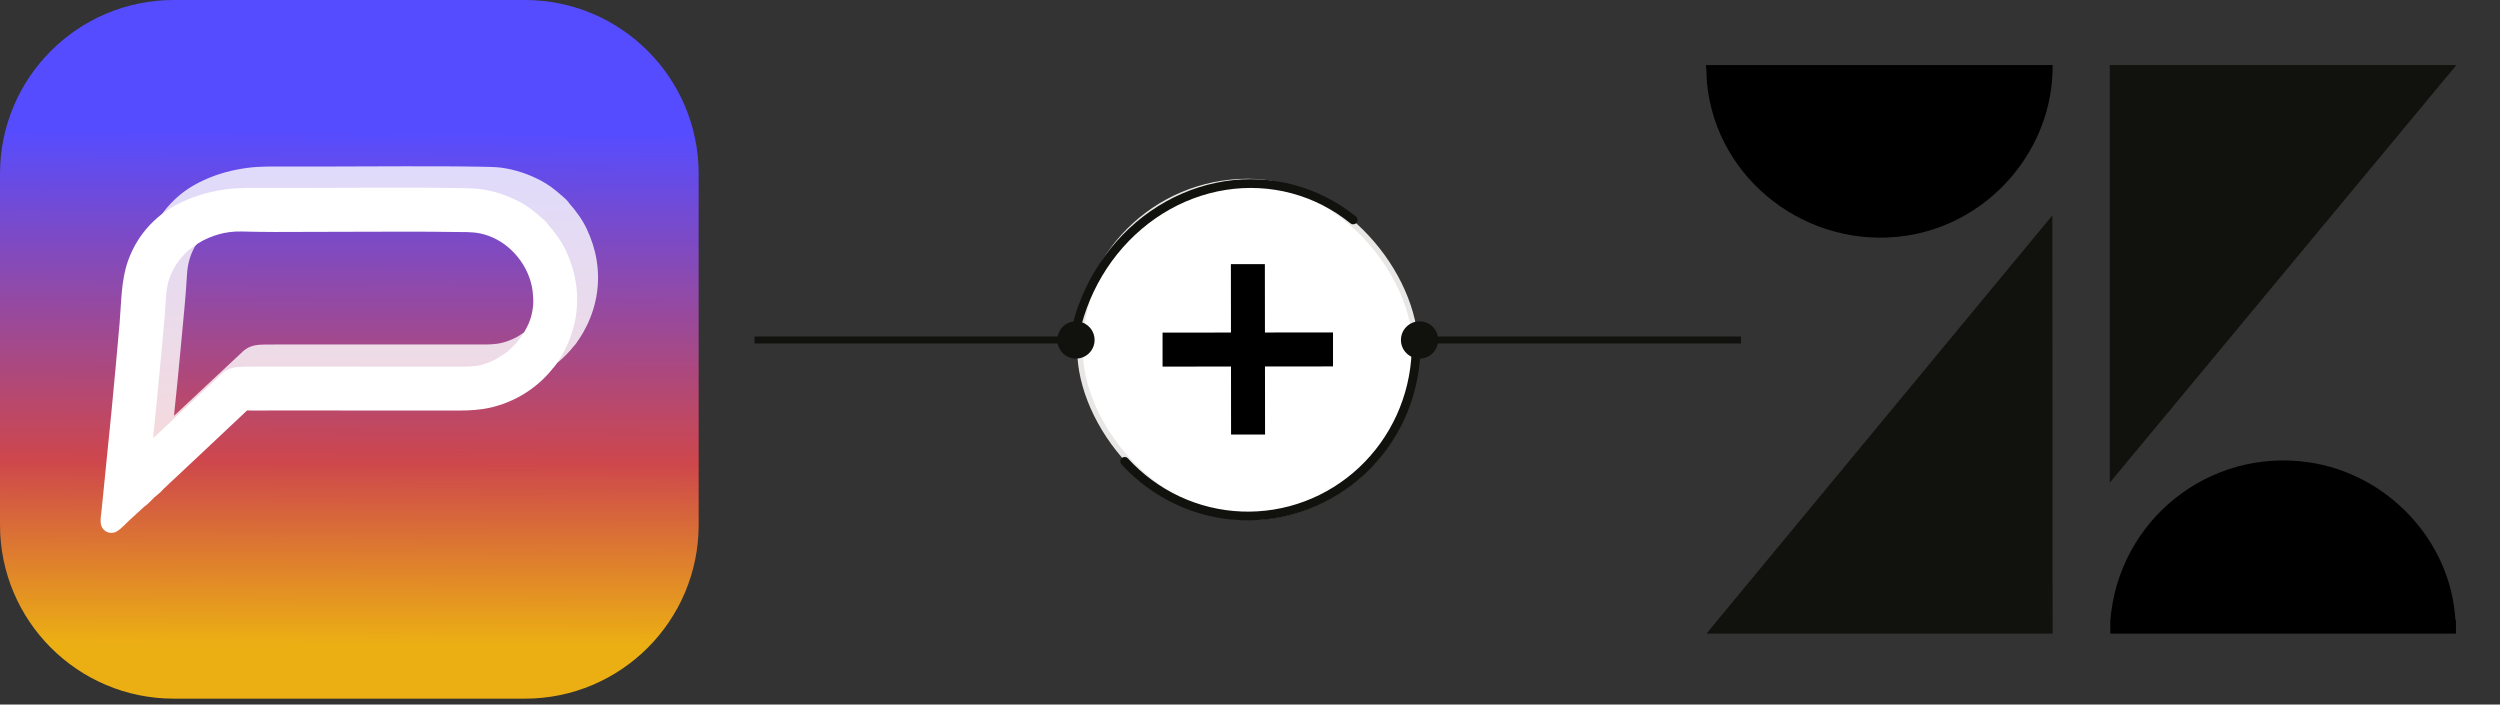
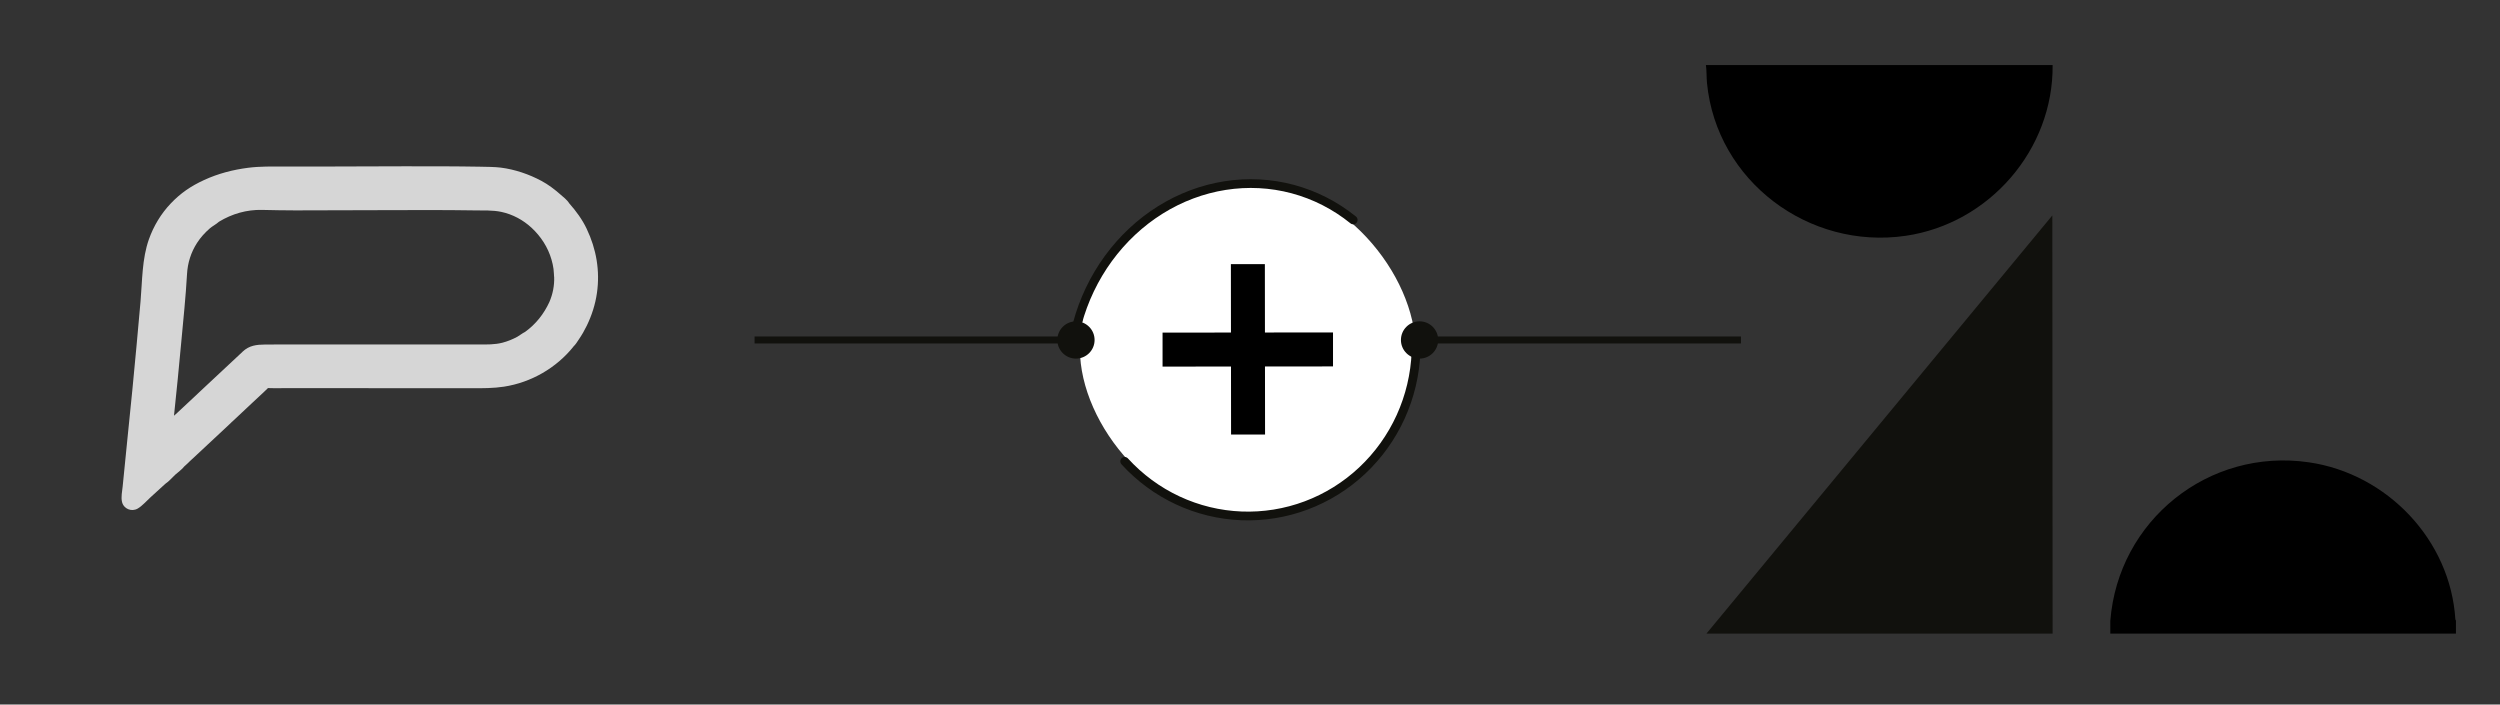
<svg xmlns="http://www.w3.org/2000/svg" width="220" height="62" viewBox="0 0 220 62" fill="none">
  <rect x="0" y="0" width="220" height="62" fill="#333333" stroke="none" />
-   <path d="M0 15.298C0 6.849 6.849 0 15.298 0H46.185C54.633 0 61.482 6.849 61.482 15.298V46.185C61.482 54.633 54.633 61.482 46.185 61.482H15.298C6.849 61.482 0 54.633 0 46.185V15.298Z" fill="url(#paint0_linear_1596_8235)" />
  <path d="M51.636 20.15C51.249 19.327 50.698 18.578 50.094 17.895C49.903 17.585 49.544 17.314 49.316 17.114C48.808 16.667 48.247 16.238 47.646 15.918C46.573 15.344 45.337 14.911 44.058 14.749C43.543 14.686 42.804 14.679 42.207 14.669C41.151 14.648 40.093 14.644 39.038 14.637C34.358 14.619 29.679 14.669 25 14.655C23.944 14.655 22.893 14.63 21.841 14.764C20.498 14.936 19.198 15.274 17.965 15.84C16.806 16.372 15.897 16.987 15.016 17.916C14.163 18.817 13.524 19.883 13.108 21.047C12.493 22.775 12.525 24.692 12.369 26.501C12.141 29.119 11.896 31.733 11.644 34.347C11.37 37.165 11.065 39.983 10.795 42.801C10.752 43.241 10.635 43.737 10.738 44.173C10.884 44.782 11.576 45.067 12.117 44.754C12.532 44.511 12.884 44.089 13.239 43.769C13.676 43.371 14.11 42.977 14.547 42.576C14.874 42.365 15.179 41.992 15.41 41.785C15.406 41.785 15.403 41.785 15.399 41.788C15.406 41.781 15.41 41.778 15.417 41.77C15.417 41.774 15.417 41.778 15.414 41.781C15.637 41.577 16.007 41.32 16.234 41.028C16.409 40.894 16.565 40.715 16.714 40.578C16.938 40.37 17.162 40.163 17.386 39.955C17.698 39.663 18.011 39.374 18.32 39.082C18.643 38.783 18.963 38.484 19.286 38.182C19.574 37.911 19.862 37.64 20.15 37.373C20.246 37.285 20.345 37.197 20.427 37.102C20.427 37.109 20.423 37.112 20.42 37.119C20.978 36.595 21.535 36.071 22.097 35.547C22.495 35.173 22.896 34.801 23.294 34.428C23.312 34.41 23.493 34.234 23.582 34.15C23.763 34.15 24.04 34.164 24.079 34.16C26.272 34.15 28.46 34.153 30.652 34.157C33.186 34.157 35.722 34.164 38.256 34.164C39.35 34.164 40.444 34.164 41.539 34.164C42.48 34.164 43.411 34.171 44.346 34.027C46.744 33.657 48.957 32.38 50.467 30.498C50.46 30.498 50.453 30.501 50.45 30.505C50.652 30.329 50.801 30.068 50.94 29.864C51.203 29.481 51.437 29.073 51.64 28.654C52.081 27.743 52.39 26.779 52.532 25.776C52.809 23.837 52.478 21.913 51.633 20.147L51.636 20.15ZM48.766 24.372C48.794 25.129 48.645 25.885 48.343 26.582C47.859 27.63 47.16 28.52 46.204 29.21C45.962 29.326 45.728 29.523 45.518 29.639C45.109 29.861 44.683 30.033 44.232 30.153C43.539 30.336 42.846 30.315 42.139 30.315C40.448 30.315 38.753 30.315 37.062 30.315C33.367 30.315 29.675 30.304 25.98 30.311C25.103 30.311 24.229 30.311 23.351 30.318C22.576 30.325 21.937 30.392 21.344 30.951C21.337 30.959 21.329 30.969 21.322 30.976C20.26 31.965 19.198 32.957 18.139 33.949C17.609 34.445 17.08 34.945 16.547 35.441C16.227 35.74 15.911 36.039 15.591 36.335C15.506 36.416 15.406 36.496 15.311 36.584C15.545 34.442 15.744 32.295 15.947 30.149C16.131 28.144 16.345 26.131 16.458 24.119C16.512 23.137 16.803 22.212 17.336 21.382C17.645 20.9 18.032 20.474 18.466 20.097C18.682 19.907 19.027 19.735 19.272 19.51C20.42 18.813 21.713 18.44 23.063 18.472C24.005 18.493 25.003 18.514 25.977 18.514C28.595 18.514 31.21 18.504 33.829 18.493C36.469 18.486 39.108 18.472 41.745 18.514C42.53 18.528 43.358 18.483 44.125 18.648C45.12 18.863 46.033 19.355 46.779 20.045C47.6 20.805 48.222 21.769 48.531 22.842C48.609 23.113 48.673 23.387 48.709 23.665C48.727 23.792 48.726 23.922 48.741 24.052C48.773 24.288 48.773 24.291 48.741 24.059C48.751 24.165 48.758 24.27 48.762 24.379L48.766 24.372Z" fill="white" fill-opacity="0.8" />
-   <path d="M49.797 22.057C49.41 21.23 48.859 20.477 48.255 19.792C48.063 19.481 47.704 19.209 47.477 19.008C46.969 18.559 46.407 18.128 45.807 17.806C44.733 17.23 43.497 16.796 42.218 16.633C41.702 16.57 40.963 16.562 40.366 16.552C39.311 16.531 38.252 16.527 37.197 16.52C32.517 16.502 27.837 16.552 23.157 16.538C22.102 16.538 21.05 16.513 19.998 16.647C18.655 16.82 17.354 17.16 16.121 17.728C14.963 18.262 14.053 18.88 13.172 19.813C12.319 20.718 11.68 21.788 11.264 22.958C10.649 24.693 10.681 26.619 10.525 28.435C10.297 31.064 10.052 33.689 9.8 36.314C9.526 39.145 9.221 41.975 8.95 44.805C8.908 45.247 8.791 45.745 8.894 46.183C9.039 46.794 9.732 47.081 10.272 46.766C10.688 46.522 11.04 46.098 11.395 45.777C11.832 45.377 12.266 44.982 12.703 44.579C13.03 44.367 13.335 43.992 13.566 43.784C13.563 43.784 13.559 43.784 13.556 43.788C13.563 43.78 13.566 43.777 13.573 43.77C13.573 43.773 13.573 43.777 13.57 43.78C13.794 43.575 14.163 43.318 14.391 43.024C14.565 42.89 14.721 42.71 14.87 42.572C15.094 42.364 15.318 42.155 15.542 41.947C15.855 41.653 16.168 41.364 16.477 41.07C16.8 40.77 17.12 40.47 17.443 40.166C17.731 39.894 18.019 39.622 18.307 39.353C18.403 39.265 18.502 39.176 18.584 39.081C18.584 39.088 18.58 39.092 18.577 39.099C19.135 38.572 19.692 38.046 20.254 37.519C20.652 37.145 21.053 36.77 21.451 36.395C21.469 36.378 21.65 36.201 21.739 36.116C21.921 36.116 22.198 36.13 22.237 36.127C24.429 36.116 26.618 36.12 28.811 36.123C31.344 36.123 33.881 36.13 36.415 36.13C37.509 36.13 38.604 36.13 39.698 36.13C40.64 36.13 41.571 36.138 42.505 35.993C44.904 35.622 47.118 34.339 48.628 32.449C48.621 32.449 48.614 32.452 48.61 32.456C48.813 32.279 48.962 32.018 49.101 31.813C49.364 31.427 49.598 31.018 49.801 30.597C50.241 29.682 50.55 28.714 50.693 27.707C50.97 25.76 50.639 23.827 49.794 22.053L49.797 22.057ZM46.926 26.297C46.954 27.057 46.805 27.816 46.503 28.516C46.02 29.569 45.32 30.463 44.364 31.155C44.122 31.272 43.888 31.47 43.678 31.587C43.27 31.809 42.843 31.982 42.392 32.102C41.699 32.286 41.006 32.265 40.299 32.265C38.607 32.265 36.912 32.265 35.221 32.265C31.525 32.265 27.833 32.254 24.138 32.261C23.26 32.261 22.386 32.261 21.508 32.269C20.734 32.276 20.094 32.343 19.501 32.904C19.494 32.912 19.486 32.922 19.479 32.929C18.417 33.922 17.354 34.919 16.295 35.915C15.766 36.413 15.236 36.915 14.704 37.413C14.384 37.714 14.067 38.014 13.748 38.311C13.662 38.392 13.563 38.473 13.467 38.562C13.701 36.41 13.9 34.254 14.103 32.099C14.288 30.085 14.501 28.064 14.615 26.043C14.668 25.057 14.959 24.128 15.492 23.294C15.802 22.809 16.189 22.382 16.622 22.004C16.839 21.813 17.184 21.64 17.429 21.414C18.577 20.714 19.87 20.34 21.221 20.371C22.162 20.393 23.161 20.414 24.134 20.414C26.753 20.414 29.369 20.403 31.987 20.393C34.627 20.386 37.268 20.371 39.904 20.414C40.69 20.428 41.518 20.382 42.285 20.548C43.28 20.764 44.193 21.258 44.94 21.951C45.76 22.714 46.382 23.682 46.691 24.76C46.77 25.032 46.834 25.308 46.869 25.587C46.887 25.714 46.887 25.845 46.901 25.976C46.933 26.212 46.933 26.216 46.901 25.983C46.912 26.088 46.919 26.195 46.922 26.304L46.926 26.297Z" fill="white" />
  <rect x="95.035" y="15.971" width="29.54" height="29.54" rx="14.77" fill="white" />
-   <rect x="95.035" y="15.971" width="29.54" height="29.54" rx="14.77" stroke="#E9E6E6" stroke-width="0.484" />
  <path d="M124.609 30.986C124.532 32.955 124.073 34.889 123.26 36.678C122.446 38.468 121.293 40.077 119.867 41.416C118.441 42.754 116.769 43.794 114.947 44.477C113.125 45.16 111.188 45.473 109.248 45.397C107.308 45.321 105.402 44.858 103.639 44.035C101.875 43.212 100.29 42.044 98.972 40.599" stroke="#11110D" stroke-width="0.769" stroke-linecap="round" />
  <path d="M94.799 28.489C95.355 26.415 96.287 24.462 97.541 22.744C98.795 21.026 100.347 19.576 102.108 18.475C103.869 17.375 105.805 16.647 107.805 16.332C109.806 16.017 111.831 16.122 113.766 16.64C115.701 17.159 117.508 18.081 119.082 19.354" stroke="#11110D" stroke-width="0.769" stroke-linecap="round" />
  <path d="M108.334 38.241L108.318 23.241H111.308L111.325 38.241H108.334ZM102.305 32.261V29.271L117.305 29.254V32.245L102.305 32.261Z" fill="black" />
  <path d="M93.045 29.918C93.045 30.823 93.779 31.557 94.684 31.557C95.59 31.557 96.324 30.823 96.324 29.918C96.324 29.012 95.59 28.278 94.684 28.278C93.779 28.278 93.045 29.012 93.045 29.918ZM66.402 29.918V30.225H94.684V29.918V29.61H66.402V29.918Z" fill="#11110D" />
  <path d="M123.282 29.918C123.282 30.823 124.016 31.557 124.922 31.557C125.827 31.557 126.561 30.823 126.561 29.918C126.561 29.012 125.827 28.278 124.922 28.278C124.016 28.278 123.282 29.012 123.282 29.918ZM124.922 29.918V30.225H153.204V29.918V29.61H124.922V29.918Z" fill="#11110D" />
  <g clip-path="url(#clip0_1596_8235)">
    <path d="M180.63 55.756H150.168L180.606 18.957L180.63 55.756Z" fill="#11110D" />
-     <path d="M216.121 5.727V5.774L185.66 42.478V5.727H216.121Z" fill="#11110D" />
    <path d="M216.122 54.617V55.755H185.707V54.642C186.39 45.81 194.355 39.395 203.185 40.684C210.071 41.688 215.639 47.525 216.072 54.504L216.122 54.618V54.617Z" fill="black" />
    <path d="M180.631 5.727C180.7 13.18 175.048 19.68 167.694 20.752C159.169 21.996 151.059 15.928 150.216 7.315C150.164 6.784 150.194 6.251 150.121 5.727H180.631Z" fill="black" />
  </g>
  <defs>
    <linearGradient id="paint0_linear_1596_8235" x1="35.56" y1="66.144" x2="35.812" y2="-1.675" gradientUnits="userSpaceOnUse">
      <stop offset="0.139" stop-color="#ECAF13" />
      <stop offset="0.375" stop-color="#CE474C" />
      <stop offset="0.803" stop-color="#564CFF" />
    </linearGradient>
    <clipPath id="clip0_1596_8235">
      <rect width="66" height="50.029" fill="white" transform="translate(150.121 5.727)" />
    </clipPath>
  </defs>
</svg>